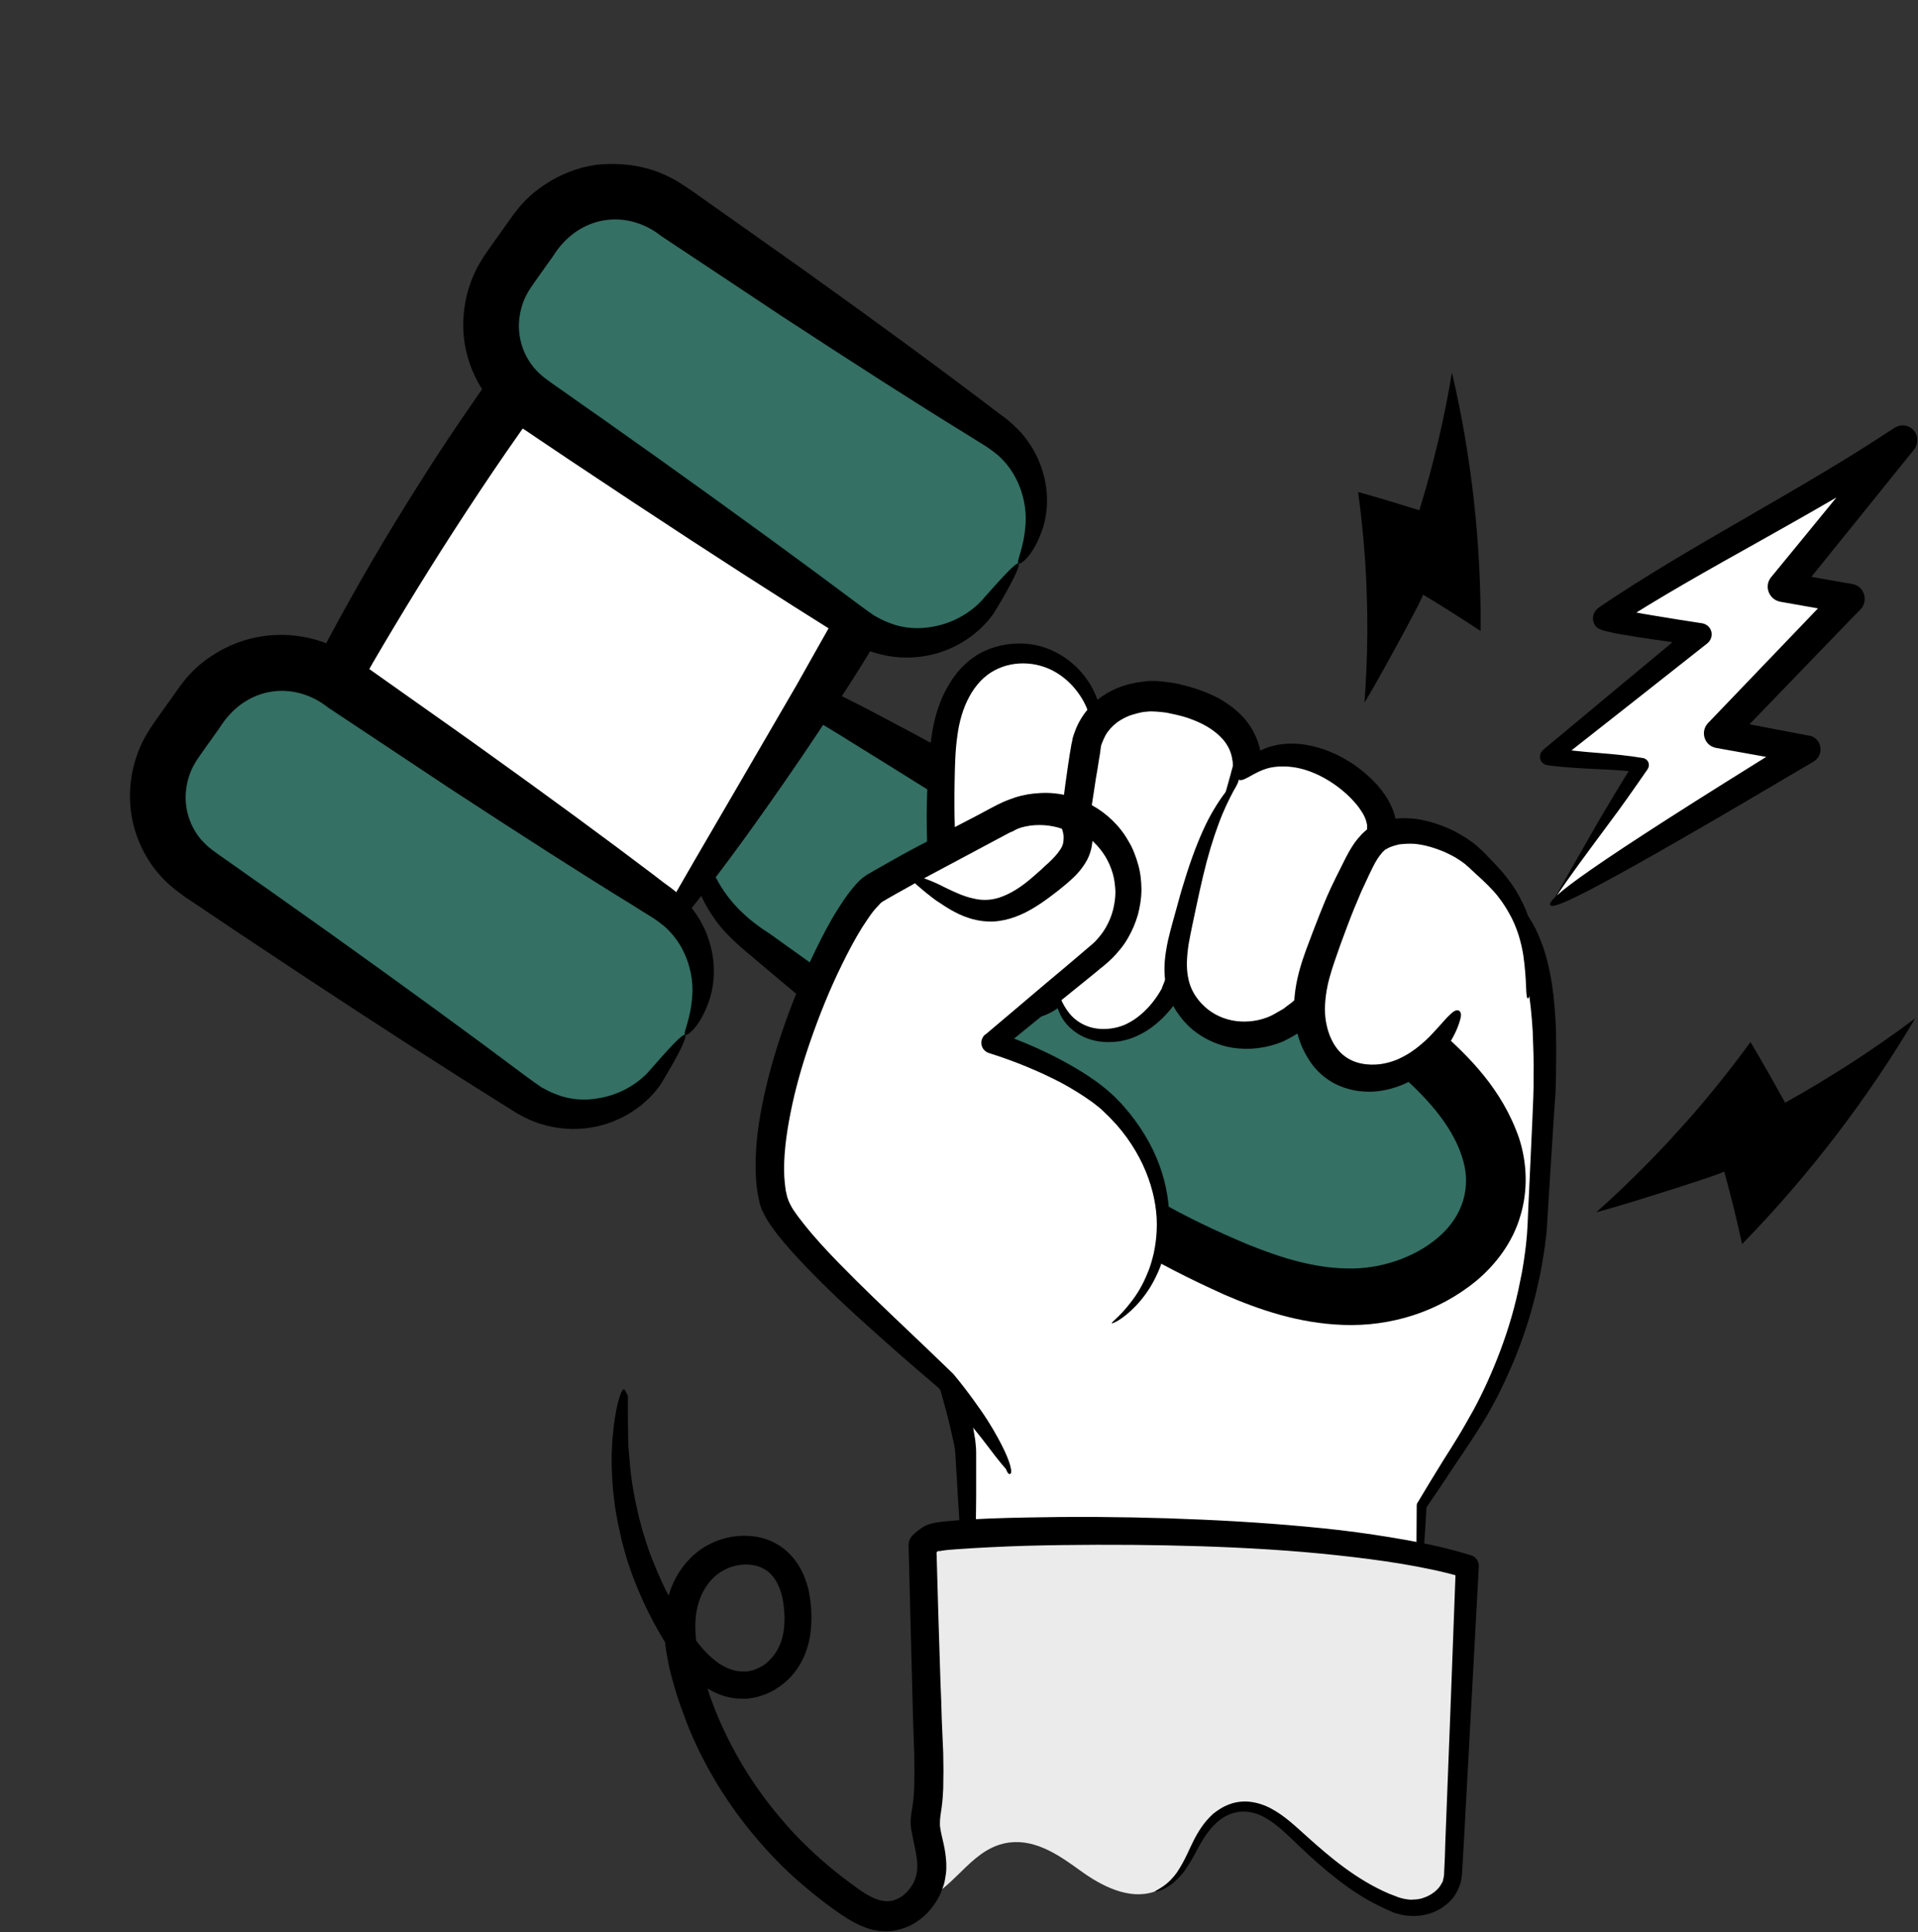
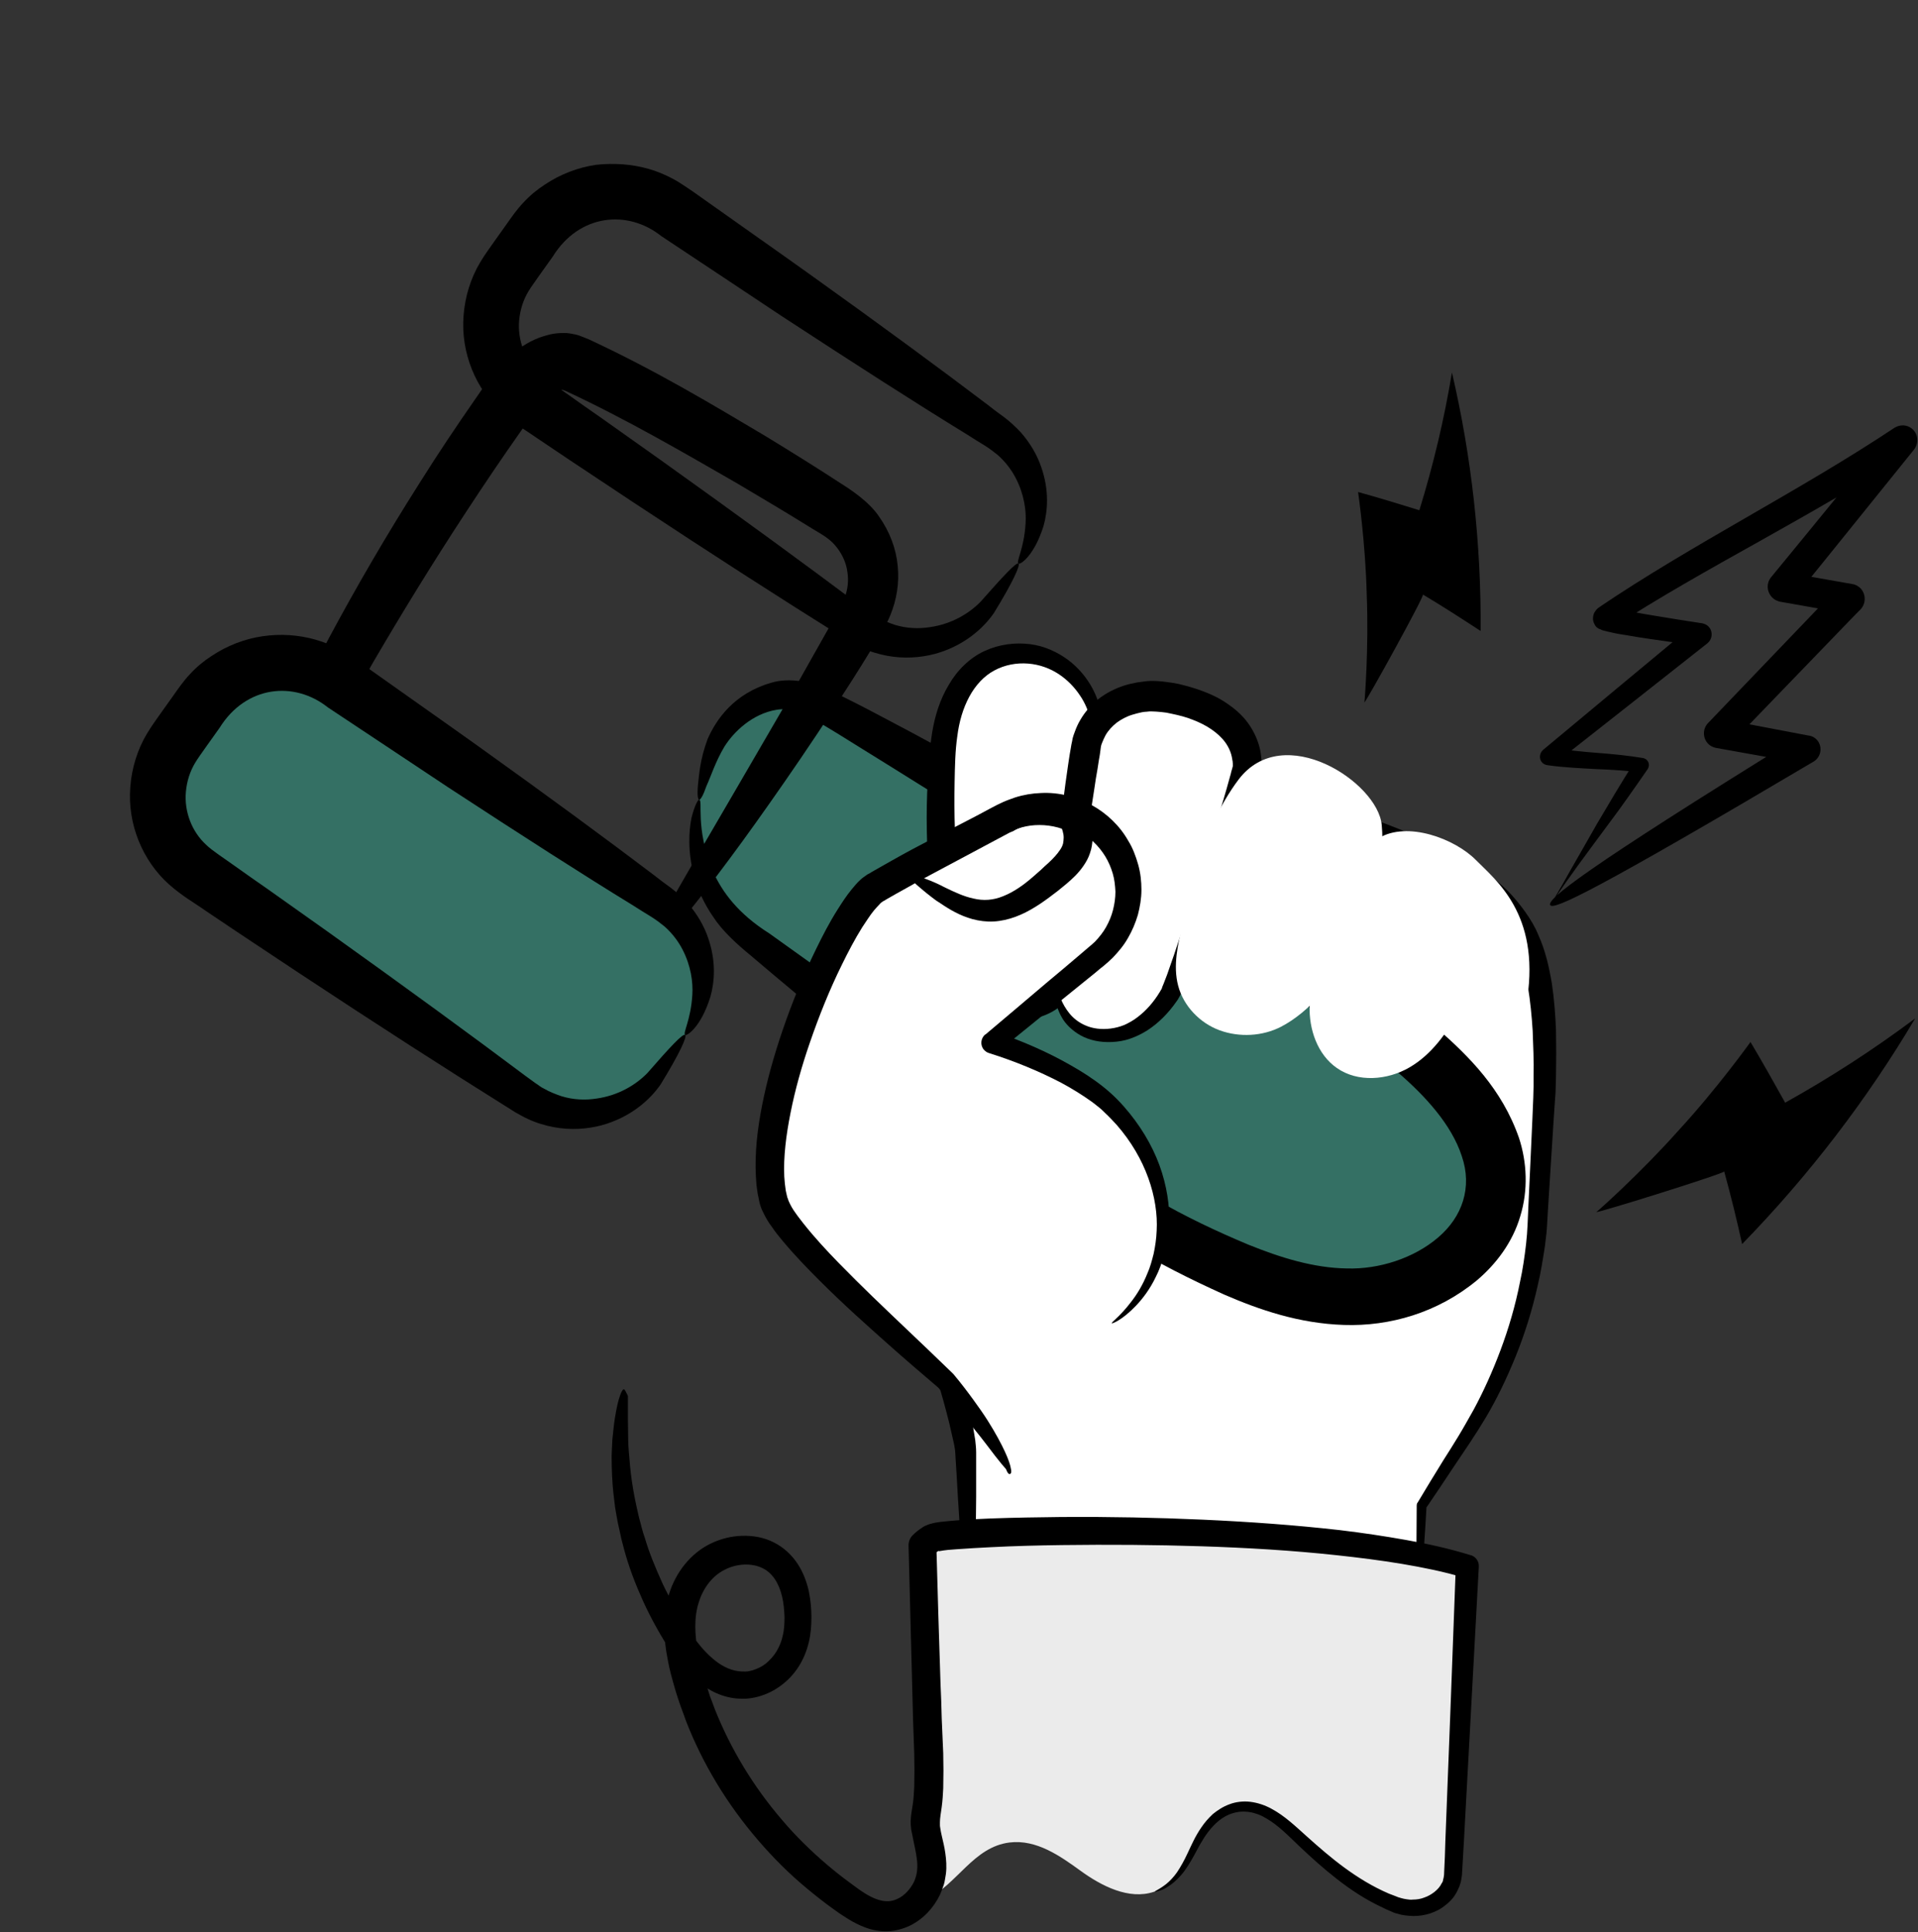
<svg xmlns="http://www.w3.org/2000/svg" width="138" height="139" viewBox="0 0 138 139" fill="none">
  <rect x="0" y="0" width="138" height="139" fill="#333333" stroke="none" />
  <path d="M102.231 108.318C102.231 108.318 102.231 108.576 102.21 109.071C102.145 111.093 101.93 116.942 101.693 122.963H69.91C69.845 117.135 69.695 111.136 69.587 107.587C69.522 105.716 69.501 104.534 69.501 104.448C69.522 103.136 66.318 89.158 61.716 85.136C59.931 83.567 57.738 81.889 57.76 79.524C57.781 78.298 58.405 77.18 59.007 76.126C61.071 72.556 68.92 59.03 70.791 55.804C71.264 55.008 71.759 54.17 72.576 53.718C73.63 53.138 102.167 58.75 107.93 64.879C109.994 67.073 111.306 69.589 111.069 78.341L110.51 88.706C109.994 93.91 108.252 98.942 105.414 103.351C103.801 105.867 102.339 108.146 102.231 108.318Z" fill="white" />
  <path d="M69.739 114.34C69.89 114.34 70.019 113.888 70.105 112.533C70.148 111.845 70.191 110.942 70.212 109.738C70.212 109.136 70.234 108.448 70.234 107.695C70.234 106.942 70.234 106.125 70.234 105.2C70.234 104.964 70.234 104.749 70.234 104.491C70.234 104.125 70.191 103.889 70.169 103.609C70.083 103.071 69.997 102.555 69.89 101.996C69.675 100.899 69.395 99.695 69.051 98.426C68.707 97.136 68.299 95.781 67.804 94.298C67.309 92.835 66.707 91.265 65.954 89.631C65.567 88.814 65.137 87.975 64.621 87.136C64.105 86.298 63.503 85.438 62.686 84.642C62.578 84.534 62.471 84.448 62.385 84.341C62.299 84.255 62.191 84.169 62.105 84.083C61.912 83.911 61.718 83.739 61.525 83.588C61.138 83.244 60.772 82.922 60.428 82.556C59.74 81.868 59.138 81.094 58.922 80.277L58.88 80.126C58.858 80.083 58.858 80.019 58.858 79.975L58.837 79.825C58.837 79.782 58.837 79.717 58.837 79.674C58.815 79.459 58.837 79.266 58.88 79.051C58.944 78.621 59.138 78.169 59.374 77.674C59.611 77.201 59.933 76.685 60.234 76.148C60.535 75.61 60.858 75.072 61.181 74.535C62.449 72.341 63.804 70.019 65.223 67.589C66.342 65.653 67.481 63.675 68.643 61.675C69.223 60.664 69.804 59.675 70.385 58.643C70.686 58.127 70.965 57.632 71.266 57.116C71.567 56.621 71.847 56.062 72.126 55.654C72.406 55.224 72.707 54.88 73.008 54.686L73.073 54.643H73.094C73.115 54.643 73.094 54.643 73.051 54.665C72.987 54.686 72.944 54.708 72.879 54.729H72.858H72.922C72.965 54.729 73.029 54.729 73.073 54.729H73.266C73.524 54.751 73.825 54.772 74.105 54.815C75.245 54.966 76.406 55.159 77.588 55.374C79.933 55.804 82.255 56.299 84.599 56.837C86.921 57.374 89.244 57.976 91.545 58.621C93.846 59.267 96.104 59.976 98.319 60.772C100.512 61.568 102.684 62.449 104.641 63.546C105.609 64.084 106.555 64.707 107.243 65.417C107.609 65.804 107.975 66.213 108.276 66.621C108.577 67.051 108.835 67.481 109.05 67.954C109.48 68.879 109.738 69.911 109.931 70.965C110.103 72.019 110.211 73.094 110.276 74.169C110.319 75.245 110.362 76.32 110.34 77.373V78.169C110.34 78.427 110.319 78.707 110.319 78.965C110.297 79.502 110.276 80.019 110.254 80.535C110.168 82.621 110.06 84.642 109.974 86.62C109.953 87.115 109.931 87.61 109.91 88.083C109.888 88.319 109.888 88.577 109.867 88.792C109.845 89.029 109.824 89.244 109.802 89.481C109.695 90.405 109.566 91.308 109.372 92.19C109.028 93.954 108.534 95.609 107.953 97.158C107.372 98.706 106.727 100.125 106.018 101.437C105.652 102.082 105.308 102.706 104.942 103.308C104.577 103.91 104.211 104.491 103.867 105.028C103.179 106.147 102.555 107.157 101.996 108.104L101.975 108.125C101.953 108.168 101.932 108.233 101.932 108.297C101.91 110.598 101.91 112.383 101.91 113.63C101.932 114.856 101.953 115.523 102.018 115.523C102.082 115.523 102.168 114.877 102.276 113.652C102.383 112.426 102.512 110.62 102.641 108.34L102.577 108.534C103.2 107.63 103.867 106.62 104.598 105.523C104.964 104.985 105.351 104.405 105.738 103.824C106.125 103.243 106.534 102.598 106.921 101.953C107.695 100.641 108.405 99.179 109.05 97.588C109.695 95.996 110.232 94.298 110.641 92.47C110.856 91.567 111.007 90.62 111.157 89.653C111.179 89.416 111.222 89.158 111.243 88.921C111.286 88.663 111.286 88.427 111.308 88.19C111.329 87.696 111.372 87.222 111.394 86.728C111.523 84.749 111.652 82.707 111.781 80.621C111.824 80.105 111.845 79.567 111.888 79.051C111.91 78.793 111.931 78.513 111.931 78.255C111.931 77.976 111.953 77.718 111.953 77.438C111.974 76.341 111.974 75.245 111.953 74.126C111.91 73.008 111.824 71.868 111.652 70.728C111.458 69.589 111.2 68.406 110.684 67.266C110.448 66.686 110.125 66.148 109.759 65.632C109.394 65.116 109.007 64.643 108.577 64.191C107.652 63.245 106.641 62.578 105.588 61.976C103.48 60.772 101.265 59.847 99.007 59.008C96.749 58.17 94.448 57.439 92.126 56.751C89.803 56.062 87.459 55.46 85.094 54.88C82.728 54.321 80.363 53.783 77.997 53.353C76.814 53.138 75.61 52.923 74.406 52.772C74.105 52.729 73.782 52.708 73.46 52.665L73.202 52.643H72.922H72.75C72.664 52.643 72.599 52.665 72.492 52.686C72.406 52.708 72.298 52.729 72.212 52.772C72.169 52.794 72.126 52.815 72.126 52.815L72.083 52.837L71.954 52.923C71.61 53.138 71.309 53.417 71.051 53.675C70.793 53.955 70.6 54.234 70.406 54.514C70.04 55.073 69.782 55.568 69.46 56.084C69.159 56.6 68.879 57.095 68.578 57.611C67.997 58.621 67.395 59.632 66.815 60.621C65.653 62.621 64.514 64.6 63.374 66.535C61.955 68.987 60.621 71.309 59.353 73.503C59.03 74.062 58.729 74.599 58.406 75.137C58.105 75.675 57.783 76.191 57.482 76.793C57.181 77.373 56.923 78.04 56.794 78.75C56.729 79.115 56.708 79.481 56.729 79.847C56.729 79.933 56.729 80.04 56.751 80.126L56.794 80.406C56.815 80.492 56.815 80.578 56.837 80.664L56.901 80.922C57.095 81.61 57.417 82.212 57.783 82.728C58.148 83.244 58.557 83.696 58.965 84.104C59.374 84.513 59.783 84.879 60.17 85.223C60.363 85.395 60.557 85.567 60.75 85.717L61.03 85.954L61.267 86.169C61.89 86.771 62.428 87.502 62.901 88.255C63.374 89.007 63.782 89.782 64.17 90.534C64.922 92.061 65.524 93.566 66.04 94.964C66.557 96.383 66.987 97.695 67.352 98.943C67.718 100.19 68.04 101.33 68.299 102.383C68.427 102.921 68.535 103.416 68.643 103.889C68.686 104.125 68.729 104.362 68.729 104.491C68.75 104.727 68.75 104.985 68.772 105.2C68.836 106.125 68.879 106.985 68.922 107.738C68.965 108.491 69.008 109.157 69.051 109.759C69.137 110.964 69.223 111.867 69.309 112.555C69.438 113.91 69.589 114.34 69.739 114.34Z" fill="black" />
  <path d="M66.638 136.662C68.897 135.543 70.036 132.877 72.638 132.554C74.574 132.318 76.273 133.522 77.756 134.597C79.24 135.672 81.219 136.705 83.025 136.102C84.552 135.586 85.24 134.124 85.885 132.834C86.53 131.543 87.541 130.146 89.175 129.995C90.724 129.866 92.014 130.92 93.046 131.888C95.197 133.887 97.433 135.93 100.336 137.049C100.358 137.049 100.358 137.049 100.379 137.07C102.229 137.758 104.336 136.619 104.444 134.898C104.895 126.855 105.347 115.673 105.476 112.684C94.272 109.243 68.058 110.082 67.026 110.641C66.746 110.792 66.51 110.985 66.294 111.179C66.488 116.942 66.853 129.135 66.638 136.662Z" fill="#EBEBEB" />
  <path d="M50.304 57.532C49.481 61.173 50.817 64.937 53.781 67.25C60.437 72.441 77.374 85.628 84.41 89.184C88.407 91.204 92.577 93.266 97.098 93.324C101.641 93.376 106.604 90.715 107.479 86.393C108.402 81.903 104.822 77.861 101.239 74.955C95.336 70.167 88.837 66.892 82.008 63.504C74.864 59.976 63.303 52.916 59.626 50.968C58.927 50.596 58.207 50.229 57.422 50.057C54.982 49.564 52.493 51.352 51.434 53.566C51.074 54.394 50.667 55.924 50.304 57.532Z" fill="#347064" />
  <path d="M50.302 57.533C50.204 57.514 50.155 57.149 50.223 56.442C50.308 55.708 50.359 54.671 50.912 53.169C51.535 51.76 52.801 49.893 55.487 49.12C56.811 48.706 58.548 49.072 59.75 49.691C60.963 50.262 62.192 50.895 63.509 51.595C68.757 54.331 75.225 58.103 83.251 61.999C87.35 63.969 91.867 66.119 96.509 69.014C98.834 70.472 101.153 72.086 103.44 74.021C105.696 76.008 108.066 78.344 109.292 81.869C109.87 83.63 109.957 85.631 109.384 87.495C108.837 89.373 107.635 90.956 106.254 92.12C103.443 94.438 100.006 95.43 96.696 95.32C93.456 95.215 90.609 94.229 88.08 93.136C85.562 91.996 83.325 90.871 81.12 89.515C72.722 84.115 66.315 78.814 60.96 74.528C58.309 72.355 55.973 70.411 53.978 68.711C53.008 67.921 51.94 66.933 51.315 65.963C50.642 64.984 50.195 63.989 49.955 63.073C49.452 61.248 49.572 59.771 49.748 58.857C49.973 57.953 50.226 57.508 50.302 57.533C50.605 57.542 49.994 59.527 51.273 62.638C51.959 64.193 53.132 65.753 55.347 67.15C57.483 68.68 59.959 70.454 62.744 72.435C68.326 76.351 75.062 81.41 83.242 86.333C85.209 87.485 87.532 88.587 89.817 89.543C92.118 90.474 94.51 91.224 96.923 91.257C99.205 91.325 101.723 90.53 103.477 89.024C105.214 87.545 105.949 85.416 105.175 83.173C104.444 80.919 102.561 78.856 100.561 77.135C98.507 75.384 96.312 73.803 94.145 72.415C89.799 69.598 85.434 67.408 81.421 65.327C73.27 61.041 67.071 56.975 62.055 53.889C60.809 53.105 59.649 52.386 58.56 51.76C57.52 51.144 56.746 50.925 55.882 51.063C54.13 51.345 52.787 52.654 52.119 53.719C51.462 54.826 51.125 55.916 50.829 56.549C50.593 57.234 50.399 57.552 50.302 57.533Z" fill="black" />
-   <path d="M46.205 69.065C45.05 70.635 46.423 69.244 44.487 69.474C43.074 69.652 41.706 69.023 40.424 68.394C36.832 66.653 33.22 64.918 29.953 62.62C28.033 61.278 26.252 59.728 24.575 58.085C23.683 57.224 22.81 56.273 22.454 55.078C21.917 53.201 22.836 51.22 23.777 49.491C27.542 42.49 31.727 35.7 36.309 29.193C37.389 27.664 38.775 25.99 40.638 25.973C41.711 25.97 52.8 32.054 60.308 36.931C62.72 38.509 63.528 41.668 62.127 44.183C58.814 50.206 50.022 63.897 46.205 69.065Z" fill="white" />
  <path d="M46.208 69.065C45.913 68.842 48.268 64.809 53.17 56.414C54.399 54.309 55.771 51.931 57.311 49.293C58.056 47.959 58.85 46.569 59.684 45.084C59.886 44.708 60.088 44.333 60.29 43.958L60.59 43.385C60.659 43.238 60.733 43.112 60.782 42.97C60.996 42.398 61.07 41.778 60.971 41.159C60.894 40.536 60.63 39.939 60.236 39.42C59.811 38.866 59.42 38.604 58.431 38.026C56.736 36.969 54.93 35.897 53.047 34.781C49.304 32.63 45.12 30.186 40.789 28.168C40.642 28.099 40.571 28.074 40.455 28.041C40.429 28.026 40.308 27.972 40.358 28.001C40.429 28.026 40.515 28.025 40.58 28.029C40.6 28.024 40.389 28.036 40.314 28.078C40.073 28.141 39.778 28.326 39.459 28.581C38.79 29.143 38.161 30.017 37.463 31.038C36.086 32.989 34.789 34.918 33.548 36.812C31.064 40.599 28.841 44.233 26.827 47.682C25.865 49.416 24.752 51.147 24.235 52.529C23.724 54.016 23.84 54.865 24.74 56.003C26.798 58.361 29.226 60.493 31.401 62.069C33.626 63.675 35.777 64.913 37.669 65.984C39.55 67.014 41.189 68.022 42.429 68.576C43.062 68.861 43.633 68.99 44.137 69.029C44.621 69.074 45.249 68.931 45.759 69.398C45.82 69.468 45.861 69.543 45.882 69.623L45.898 69.683C45.697 69.328 45.364 69.695 45.469 69.603C45.504 69.572 45.569 69.491 45.623 69.455C45.723 69.343 45.807 69.256 45.897 69.19C46.062 69.082 46.157 69.036 46.208 69.065C46.239 69.1 46.225 69.211 46.161 69.378C46.122 69.474 46.083 69.57 46.014 69.717C45.99 69.788 45.961 69.839 45.901 69.94C45.991 69.874 45.608 70.296 45.392 69.881C45.381 69.841 45.356 69.826 45.356 69.826C45.331 69.811 45.331 69.811 45.331 69.811C45.209 69.757 44.797 69.823 44.184 69.941C43.56 70.019 42.814 69.957 42.031 69.755C40.474 69.305 38.838 68.554 36.807 67.692C34.792 66.804 32.467 65.718 29.98 64.181C27.458 62.59 24.967 60.71 22.346 58.006C21.697 57.254 21 56.234 20.753 54.968C20.491 53.727 20.698 52.47 21.023 51.418C21.748 49.274 22.752 47.7 23.687 45.866C25.604 42.292 27.79 38.518 30.267 34.625C31.493 32.671 32.82 30.691 34.206 28.694C34.875 27.724 35.642 26.557 36.843 25.489C37.456 24.963 38.221 24.44 39.199 24.162C39.696 24.01 40.129 23.939 40.779 23.962C41.021 23.984 41.248 24.032 41.475 24.079C41.682 24.132 41.688 24.152 41.829 24.201C42.022 24.279 42.234 24.352 42.381 24.421C47.274 26.7 51.232 29.096 55.072 31.372C56.965 32.528 58.787 33.66 60.497 34.778C61.243 35.248 62.543 36.108 63.251 37.168C64.004 38.237 64.477 39.465 64.588 40.703C64.718 41.936 64.507 43.172 64.061 44.256C63.958 44.519 63.816 44.792 63.688 45.041L63.347 45.624C63.125 46.005 62.903 46.385 62.675 46.745C61.776 48.227 60.891 49.598 60.05 50.892C58.368 53.481 56.799 55.762 55.392 57.763C49.736 65.82 46.503 69.288 46.208 69.065Z" fill="black" />
-   <path d="M73.28 40.546L71.324 43.315C69.129 46.404 64.821 47.171 61.728 45.041L38.234 28.926C35.121 26.802 34.375 22.575 36.564 19.466L38.526 16.717C40.721 13.628 45.029 12.862 48.122 14.991L71.611 31.086C74.709 33.236 75.46 37.483 73.28 40.546Z" fill="#347064" />
  <path d="M73.282 40.545C73.079 40.427 73.678 39.518 73.791 37.663C73.851 36.746 73.691 35.564 73.082 34.392C72.778 33.807 72.348 33.232 71.788 32.735C71.488 32.492 71.193 32.269 70.833 32.042C70.422 31.785 69.991 31.533 69.549 31.241C65.992 29.062 61.576 26.228 56.235 22.736C53.579 20.964 50.696 19.059 47.573 16.981C45.157 15.06 41.681 15.394 39.778 18.449L38.836 19.77C38.539 20.192 38.178 20.695 38.029 20.948C37.639 21.588 37.421 22.311 37.354 23.037C37.22 24.489 37.792 25.928 38.81 26.863C39.218 27.271 40.147 27.864 40.889 28.399C41.656 28.949 42.418 29.479 43.18 30.009C44.684 31.074 46.136 32.11 47.533 33.095C53.137 37.099 57.919 40.588 61.797 43.498L62.514 44.019C62.716 44.137 62.89 44.306 63.107 44.399C63.513 44.636 63.943 44.802 64.368 44.949C65.233 45.215 66.1 45.245 66.904 45.12C68.498 44.894 69.753 44.114 70.564 43.278C72.169 41.46 73.139 40.411 73.282 40.545C73.419 40.66 72.894 41.85 71.511 44.103C70.734 45.23 69.323 46.481 67.259 47.045C66.235 47.314 65.057 47.408 63.816 47.176C63.205 47.058 62.578 46.879 61.965 46.589C61.651 46.457 61.367 46.274 61.068 46.116L60.296 45.632C56.185 43.062 51.201 39.862 45.458 36.067C44.026 35.112 42.544 34.127 41.011 33.113C40.254 32.603 39.472 32.078 38.69 31.554C37.897 30.989 37.152 30.605 36.119 29.695C34.235 28 33.136 25.369 33.355 22.692C33.456 21.355 33.858 20.026 34.559 18.854C34.949 18.215 35.222 17.864 35.549 17.391L36.49 16.07C36.773 15.674 37.159 15.101 37.646 14.586C38.114 14.077 38.642 13.637 39.212 13.273C40.327 12.529 41.595 12.045 42.877 11.859C44.15 11.718 45.461 11.803 46.669 12.151C47.27 12.315 47.853 12.57 48.4 12.856C48.674 12.998 48.933 13.167 49.192 13.335L49.791 13.736C52.854 15.915 55.694 17.896 58.285 19.75C63.467 23.456 67.7 26.573 71.025 29.093C71.431 29.415 71.833 29.718 72.229 30C72.656 30.317 73.084 30.72 73.441 31.099C74.146 31.901 74.63 32.762 74.912 33.59C75.506 35.28 75.383 36.773 75.083 37.839C74.394 40.038 73.374 40.65 73.282 40.545Z" fill="black" />
  <path d="M49.305 74.459L47.348 77.228C45.153 80.317 40.846 81.083 37.753 78.954L14.258 62.839C11.145 60.715 10.399 56.487 12.589 53.379L14.551 50.63C16.745 47.541 21.053 46.775 24.146 48.904L47.635 64.999C50.728 67.128 51.479 71.376 49.305 74.459Z" fill="#347064" />
  <path d="M49.303 74.459C49.1 74.341 49.699 73.432 49.813 71.577C49.873 70.659 49.712 69.477 49.104 68.306C48.8 67.72 48.37 67.146 47.81 66.649C47.51 66.406 47.215 66.183 46.855 65.955C46.443 65.698 46.012 65.446 45.571 65.154C42.014 62.976 37.597 60.142 32.257 56.65C29.601 54.878 26.717 52.973 23.594 50.895C21.179 48.974 17.702 49.308 15.799 52.363L14.858 53.684C14.561 54.105 14.199 54.608 14.051 54.862C13.661 55.501 13.443 56.224 13.376 56.95C13.242 58.403 13.813 59.842 14.832 60.776C15.24 61.184 16.169 61.778 16.91 62.313C17.677 62.863 18.439 63.393 19.201 63.923C20.705 64.988 22.158 66.023 23.555 67.009C29.159 71.012 33.94 74.501 37.819 77.412L38.535 77.932C38.738 78.051 38.911 78.22 39.129 78.313C39.535 78.55 39.965 78.716 40.39 78.862C41.254 79.129 42.121 79.159 42.925 79.033C44.52 78.808 45.775 78.027 46.586 77.191C48.186 75.354 49.155 74.305 49.303 74.459C49.441 74.573 48.916 75.763 47.532 78.016C46.755 79.144 45.344 80.395 43.281 80.958C42.257 81.228 41.079 81.322 39.837 81.09C39.226 80.972 38.599 80.793 37.986 80.503C37.672 80.37 37.388 80.187 37.089 80.03L36.318 79.545C32.207 76.975 27.222 73.775 21.48 69.981C20.048 69.025 18.565 68.041 17.032 67.026C16.275 66.517 15.493 65.992 14.711 65.467C13.919 64.903 13.174 64.519 12.14 63.609C10.256 61.914 9.157 59.283 9.377 56.605C9.477 55.269 9.879 53.94 10.581 52.768C10.971 52.128 11.244 51.777 11.57 51.305L12.512 49.984C12.794 49.588 13.18 49.014 13.668 48.499C14.135 47.99 14.664 47.551 15.234 47.186C16.348 46.443 17.617 45.959 18.899 45.772C20.181 45.586 21.492 45.671 22.7 46.019C23.301 46.183 23.884 46.438 24.431 46.724C24.705 46.867 24.964 47.035 25.223 47.203L25.822 47.604C28.885 49.784 31.725 51.765 34.316 53.618C39.498 57.324 43.731 60.441 47.056 62.961C47.462 63.283 47.864 63.586 48.26 63.868C48.687 64.185 49.115 64.588 49.472 64.967C50.177 65.769 50.661 66.63 50.943 67.458C51.537 69.148 51.414 70.641 51.114 71.707C50.416 73.952 49.39 74.544 49.303 74.459Z" fill="black" />
  <path d="M78.402 55.525C79.047 54.019 79.155 52.278 78.596 50.729C78.037 49.181 76.811 47.891 75.263 47.31C73.736 46.729 71.908 46.923 70.574 47.869C69.456 48.665 68.725 49.912 68.317 51.224C67.908 52.535 67.8 53.912 67.736 55.288C67.564 58.75 67.628 62.234 68.23 65.653C68.445 66.879 68.725 68.105 69.284 69.223C69.843 70.341 70.704 71.331 71.822 71.868C72.94 72.406 74.338 72.427 75.391 71.739C76.789 70.814 77.198 68.965 77.327 67.309L78.402 55.525Z" fill="white" />
  <path d="M78.404 55.525C78.103 55.46 77.781 56.062 77.329 58.879C77.093 60.299 76.835 62.277 76.512 65.008C76.448 65.696 76.361 66.427 76.275 67.202C76.211 67.933 76.082 68.664 75.845 69.352C75.716 69.696 75.566 69.997 75.372 70.277C75.179 70.535 74.921 70.75 74.663 70.9C74.125 71.201 73.308 71.266 72.555 70.987C71.802 70.707 71.093 70.105 70.598 69.288C70.082 68.492 69.738 67.503 69.501 66.449C69.265 65.374 69.093 64.234 68.964 63.116C68.835 61.976 68.749 60.836 68.706 59.697C68.663 58.557 68.663 57.395 68.684 56.256C68.706 55.116 68.727 53.998 68.878 52.966C69.007 51.933 69.286 50.966 69.738 50.127C70.19 49.288 70.813 48.622 71.544 48.235C72.297 47.826 73.157 47.675 73.974 47.74C74.792 47.804 75.544 48.084 76.168 48.493C76.791 48.901 77.308 49.439 77.695 50.02C78.082 50.579 78.318 51.181 78.447 51.74C78.727 52.88 78.641 53.847 78.555 54.492C78.512 54.815 78.447 55.073 78.426 55.245C78.361 55.417 78.361 55.525 78.404 55.525C78.447 55.525 78.512 55.46 78.619 55.31C78.705 55.159 78.835 54.922 78.963 54.578C79.093 54.256 79.2 53.826 79.265 53.31C79.329 52.794 79.351 52.191 79.265 51.546C79.093 50.234 78.361 48.622 76.856 47.482C76.103 46.923 75.157 46.471 74.103 46.342C73.05 46.213 71.91 46.342 70.835 46.837C69.76 47.331 68.856 48.235 68.254 49.288C67.631 50.321 67.265 51.503 67.071 52.686C66.878 53.869 66.813 55.03 66.749 56.191C66.684 57.352 66.663 58.535 66.684 59.739C66.706 60.922 66.749 62.127 66.878 63.331C66.985 64.535 67.157 65.718 67.394 66.922C67.652 68.126 68.039 69.352 68.749 70.47C69.459 71.567 70.469 72.556 71.781 73.029C72.426 73.266 73.114 73.374 73.781 73.331C74.448 73.309 75.114 73.115 75.695 72.793C76.275 72.47 76.749 72.019 77.093 71.546C77.437 71.073 77.673 70.556 77.845 70.083C78.189 69.116 78.297 68.212 78.34 67.395C78.404 66.642 78.447 65.933 78.512 65.266C78.705 62.6 78.813 60.643 78.835 59.223C78.899 56.342 78.705 55.611 78.404 55.525Z" fill="black" />
  <path d="M75.929 70.857C76.037 71.889 76.424 72.943 77.198 73.631C78.23 74.556 79.8 74.707 81.112 74.212C82.402 73.717 83.434 72.685 84.166 71.502C84.897 70.32 89.714 55.911 89.714 55.073C89.714 50.836 83.994 49.955 82.66 50.062C81.714 50.127 80.768 50.385 79.972 50.901C79.026 51.503 78.338 52.492 78.101 53.589C77.822 55.159 75.822 69.825 75.929 70.857Z" fill="white" />
  <path d="M75.928 70.858C75.993 70.858 76.079 70.793 76.144 70.707C76.186 70.664 76.208 70.599 76.251 70.513C76.294 70.427 76.337 70.32 76.38 70.191C76.552 69.675 76.746 68.815 77.025 67.395C77.283 65.976 77.627 64.019 78.036 61.309C78.251 59.955 78.466 58.428 78.746 56.686C78.81 56.256 78.874 55.804 78.961 55.353C79.004 55.116 79.025 54.901 79.068 54.664C79.111 54.428 79.154 54.191 79.176 53.976L79.197 53.804L79.219 53.675C79.24 53.589 79.262 53.503 79.305 53.417C79.369 53.245 79.455 53.073 79.541 52.901C79.735 52.557 80.014 52.256 80.337 51.998C80.659 51.761 81.046 51.546 81.477 51.417C81.692 51.353 81.928 51.288 82.143 51.245C82.251 51.224 82.38 51.202 82.509 51.202C82.616 51.181 82.767 51.181 82.831 51.181C83.046 51.181 83.283 51.202 83.541 51.224C83.799 51.245 84.057 51.288 84.315 51.353C84.831 51.46 85.347 51.589 85.82 51.783C86.788 52.148 87.648 52.708 88.165 53.417C88.423 53.783 88.595 54.17 88.659 54.621C88.681 54.729 88.702 54.837 88.702 54.966V55.138C88.681 55.159 88.681 55.181 88.681 55.202C88.681 55.202 88.659 55.288 88.638 55.353L88.595 55.503C88.573 55.632 88.53 55.761 88.487 55.912C88.186 57.03 87.842 58.148 87.498 59.267C87.154 60.385 86.81 61.481 86.466 62.557C85.778 64.707 85.111 66.793 84.466 68.707C84.294 69.18 84.143 69.653 83.971 70.126C83.885 70.363 83.799 70.578 83.713 70.793C83.67 70.922 83.627 70.965 83.606 71.073C83.584 71.116 83.584 71.159 83.541 71.202L83.455 71.352C83.003 72.105 82.444 72.728 81.842 73.18C81.541 73.417 81.219 73.589 80.896 73.739C80.573 73.868 80.251 73.954 79.907 73.997C79.24 74.083 78.617 73.997 78.122 73.782C77.606 73.567 77.219 73.245 76.939 72.9C76.66 72.556 76.466 72.191 76.337 71.89C76.1 71.223 76.014 70.858 75.928 70.858C75.864 70.858 75.799 71.245 75.928 71.954C75.993 72.298 76.144 72.75 76.401 73.201C76.531 73.438 76.724 73.675 76.939 73.89C77.176 74.105 77.434 74.32 77.756 74.492C78.38 74.836 79.154 75.008 80.014 74.965C80.444 74.943 80.874 74.879 81.305 74.728C81.735 74.578 82.143 74.384 82.552 74.126C83.347 73.61 84.057 72.9 84.638 72.062L84.745 71.911C84.788 71.847 84.81 71.782 84.853 71.718C84.917 71.589 85.003 71.438 85.046 71.331C85.154 71.094 85.261 70.858 85.347 70.642C85.541 70.169 85.734 69.718 85.928 69.223C86.681 67.309 87.433 65.245 88.208 63.116C88.595 62.041 88.96 60.965 89.347 59.847C89.713 58.729 90.1 57.632 90.444 56.471C90.487 56.32 90.53 56.17 90.573 56.019L90.638 55.783C90.659 55.697 90.681 55.654 90.702 55.503C90.724 55.374 90.745 55.245 90.767 55.116C90.767 55.009 90.767 54.923 90.767 54.837C90.767 54.664 90.745 54.471 90.724 54.299C90.638 53.568 90.337 52.837 89.928 52.213C89.519 51.589 88.982 51.095 88.423 50.708C87.864 50.299 87.261 49.998 86.638 49.761C86.036 49.525 85.412 49.353 84.788 49.202C84.487 49.138 84.165 49.095 83.842 49.052C83.519 49.009 83.197 48.987 82.831 48.987C82.616 48.987 82.466 49.009 82.315 49.03C82.143 49.052 81.993 49.073 81.821 49.095C81.498 49.159 81.175 49.224 80.853 49.331C80.208 49.546 79.606 49.847 79.047 50.278C78.509 50.708 78.057 51.224 77.735 51.783C77.563 52.062 77.434 52.364 77.326 52.665C77.262 52.815 77.219 52.966 77.176 53.116L77.133 53.353C77.111 53.417 77.111 53.482 77.09 53.546C77.047 53.826 77.004 54.062 76.961 54.299C76.918 54.535 76.896 54.772 76.853 55.009C76.789 55.482 76.724 55.933 76.66 56.363C76.423 58.127 76.23 59.654 76.079 61.03C75.778 63.761 75.606 65.739 75.52 67.202C75.455 68.642 75.477 69.567 75.563 70.105C75.584 70.234 75.606 70.363 75.627 70.449C75.649 70.556 75.692 70.642 75.735 70.686C75.778 70.836 75.842 70.879 75.928 70.858Z" fill="black" />
  <path d="M89.114 56.084C88.448 56.965 87.781 58.105 87.351 59.094C86.319 61.46 85.695 63.976 85.093 66.471C84.749 67.933 84.383 69.46 84.77 70.922C85.157 72.384 86.34 73.61 87.76 74.126C89.179 74.642 90.835 74.556 92.168 73.868C96.168 71.804 99.931 64.901 99.415 59.352C99.135 56.277 92.34 51.826 89.114 56.084Z" fill="white" />
-   <path d="M89.114 56.084C89.243 56.17 89.437 56.127 89.824 55.912C90.017 55.804 90.275 55.654 90.598 55.503C90.92 55.353 91.329 55.202 91.867 55.159C92.404 55.116 93.049 55.138 93.802 55.353C94.555 55.568 95.415 55.976 96.275 56.621C96.705 56.944 97.135 57.331 97.522 57.783C97.716 57.998 97.888 58.256 98.038 58.492C98.189 58.75 98.296 59.008 98.34 59.245C98.361 59.31 98.361 59.353 98.361 59.417V59.546V59.675C98.361 59.847 98.382 60.041 98.382 60.234C98.404 60.428 98.382 60.621 98.361 60.815C98.361 61.008 98.34 61.202 98.34 61.417C98.232 62.213 98.124 63.073 97.866 63.955C97.393 65.718 96.576 67.524 95.522 69.159C94.985 69.976 94.383 70.75 93.695 71.438C93.35 71.761 93.006 72.105 92.619 72.363L92.34 72.578L92.039 72.75L91.738 72.922C91.63 72.987 91.544 73.029 91.458 73.073C90.684 73.438 89.781 73.567 88.942 73.46C88.103 73.352 87.329 73.008 86.706 72.449C86.082 71.89 85.652 71.18 85.501 70.406C85.329 69.632 85.394 68.772 85.523 67.911C85.673 67.073 85.867 66.191 86.039 65.374C86.211 64.557 86.383 63.782 86.555 63.051C86.899 61.589 87.286 60.32 87.673 59.288C88.039 58.277 88.447 57.482 88.727 56.944C89.028 56.449 89.157 56.148 89.114 56.084C89.049 56.041 88.791 56.256 88.383 56.729C87.996 57.202 87.458 57.955 86.921 58.987C86.404 59.998 85.888 61.288 85.415 62.75C85.179 63.481 84.942 64.256 84.727 65.073C84.512 65.89 84.254 66.707 84.039 67.653C83.845 68.578 83.673 69.632 83.867 70.75C83.953 71.309 84.146 71.868 84.426 72.384C84.706 72.9 85.071 73.374 85.48 73.782C86.318 74.599 87.48 75.18 88.662 75.374C89.867 75.567 91.114 75.416 92.275 74.943C93.393 74.427 94.318 73.718 95.157 72.944C95.974 72.148 96.662 71.266 97.286 70.363C98.511 68.535 99.415 66.557 99.952 64.535C100.232 63.546 100.382 62.557 100.49 61.611C100.49 61.374 100.511 61.138 100.511 60.901C100.511 60.664 100.533 60.449 100.511 60.213C100.49 59.976 100.49 59.761 100.468 59.546V59.374C100.468 59.31 100.468 59.267 100.447 59.202C100.425 59.073 100.404 58.922 100.382 58.793C100.253 58.256 100.038 57.826 99.823 57.46C99.587 57.073 99.329 56.751 99.071 56.449C98.533 55.869 97.974 55.396 97.415 55.009C95.178 53.503 92.985 53.267 91.544 53.675C90.813 53.869 90.275 54.191 89.91 54.514C89.544 54.815 89.329 55.116 89.2 55.331C89.071 55.546 89.028 55.74 89.007 55.847C89.007 55.976 89.049 56.041 89.114 56.084Z" fill="black" />
  <path d="M109.885 71.847C110.788 65.739 107.627 63.331 106.186 61.868C104.681 60.342 101.262 59.051 99.197 60.299C98.251 60.879 97.606 62.492 97.133 63.481C96.509 64.772 96.015 66.105 95.499 67.417C94.896 69.008 94.294 70.642 94.23 72.341C94.165 74.04 94.789 75.868 96.187 76.836C97.692 77.889 99.821 77.717 101.412 76.793C103.004 75.868 104.122 74.298 104.982 72.685" fill="white" />
-   <path d="M104.962 72.707C104.833 72.642 104.64 72.685 104.339 72.986C104.016 73.266 103.608 73.803 102.876 74.556C102.511 74.922 102.059 75.33 101.479 75.717C101.177 75.911 100.855 76.083 100.511 76.234C100.145 76.384 99.758 76.492 99.328 76.556C98.468 76.664 97.457 76.556 96.683 75.932C95.909 75.33 95.35 74.105 95.328 72.664C95.328 71.954 95.436 71.158 95.651 70.363C95.866 69.567 96.167 68.75 96.468 67.89C96.79 67.029 97.092 66.191 97.436 65.352C97.608 64.944 97.78 64.535 97.952 64.126C98.145 63.718 98.339 63.288 98.532 62.879C98.726 62.492 98.898 62.105 99.113 61.782C99.221 61.61 99.328 61.481 99.436 61.352C99.479 61.288 99.543 61.245 99.586 61.202C99.608 61.18 99.629 61.159 99.651 61.137C99.672 61.116 99.694 61.094 99.737 61.094C99.995 60.922 100.317 60.836 100.661 60.75C101.005 60.707 101.371 60.686 101.758 60.707C102.511 60.772 103.263 61.008 103.973 61.309C104.317 61.481 104.661 61.632 104.962 61.847C105.113 61.933 105.263 62.062 105.392 62.148L105.586 62.32L105.693 62.406L105.801 62.514C106.403 63.073 106.941 63.546 107.414 64.062C107.887 64.578 108.253 65.116 108.554 65.653C109.177 66.728 109.457 67.825 109.607 68.75C109.736 69.675 109.779 70.449 109.801 70.986C109.822 71.524 109.844 71.825 109.93 71.825C109.994 71.847 110.102 71.567 110.231 71.029C110.36 70.492 110.467 69.696 110.446 68.685C110.424 67.675 110.231 66.406 109.629 65.116C109.328 64.471 108.941 63.804 108.468 63.202C107.994 62.578 107.414 61.997 106.876 61.438L106.769 61.331L106.64 61.202L106.382 60.965C106.21 60.815 106.038 60.664 105.844 60.535C105.478 60.256 105.07 60.041 104.661 59.804C103.823 59.395 102.919 59.073 101.93 58.922C101.436 58.858 100.898 58.836 100.36 58.901C99.823 58.987 99.264 59.137 98.748 59.417C98.468 59.567 98.188 59.804 97.995 59.998C97.801 60.213 97.608 60.428 97.457 60.643C97.156 61.073 96.92 61.524 96.704 61.954C96.49 62.363 96.296 62.793 96.081 63.202C95.866 63.632 95.672 64.062 95.479 64.492C95.113 65.352 94.769 66.234 94.447 67.073C94.124 67.933 93.78 68.793 93.522 69.718C93.264 70.642 93.092 71.61 93.113 72.599C93.135 73.588 93.328 74.535 93.715 75.395C93.909 75.825 94.145 76.212 94.403 76.578C94.683 76.943 95.006 77.266 95.35 77.524C96.038 78.061 96.855 78.341 97.586 78.47C98.317 78.578 99.005 78.556 99.629 78.427C100.855 78.19 101.844 77.631 102.532 77.072C103.22 76.513 103.694 75.932 104.038 75.438C104.726 74.427 104.962 73.739 105.07 73.309C105.177 72.965 105.091 72.771 104.962 72.707Z" fill="black" />
  <path d="M80.017 95.33C82.469 93.674 83.781 90.642 83.695 87.696C83.587 84.75 82.168 81.933 80.103 79.847C78.039 77.739 74.211 76.062 71.416 75.137C71.416 75.137 75.674 71.611 79.028 68.815C81.329 66.901 81.867 63.589 80.297 61.052C79.652 59.998 78.706 59.224 77.652 58.751C76.878 58.407 76.039 58.235 75.2 58.235C74.276 58.235 73.329 58.45 72.448 58.901C70.104 60.105 67.416 61.525 65.416 62.6C64.319 63.202 63.437 63.697 62.964 63.976C60.341 65.632 53.997 80.148 55.653 86.47C56.362 89.18 64.771 96.405 67.996 99.416C67.996 99.416 70.921 102.62 72.684 106.061" fill="white" />
  <path d="M72.685 106.039C72.75 105.996 72.793 105.889 72.728 105.631C72.685 105.373 72.556 104.985 72.298 104.426C72.04 103.867 71.653 103.136 71.072 102.211C70.771 101.738 70.427 101.244 70.019 100.685C69.61 100.125 69.158 99.523 68.599 98.857L68.578 98.835L68.535 98.792C67.524 97.803 66.341 96.685 64.965 95.373C63.589 94.061 62.04 92.599 60.342 90.857C59.503 89.997 58.621 89.05 57.804 88.018C57.61 87.76 57.395 87.502 57.223 87.244C57.03 86.986 56.879 86.707 56.772 86.47C56.75 86.405 56.707 86.341 56.707 86.298L56.686 86.233L56.664 86.19L56.643 86.126C56.6 85.975 56.578 85.825 56.535 85.653C56.514 85.481 56.492 85.33 56.471 85.158C56.449 84.986 56.449 84.814 56.428 84.642C56.363 83.244 56.557 81.674 56.879 80.062C57.202 78.427 57.675 76.728 58.277 74.987C58.922 73.116 59.675 71.223 60.578 69.395C61.03 68.471 61.503 67.567 62.04 66.707C62.32 66.299 62.578 65.868 62.879 65.503C63.029 65.331 63.18 65.159 63.309 65.03C63.374 64.944 63.438 64.922 63.481 64.879C63.481 64.879 63.524 64.858 63.546 64.836L63.632 64.793L63.804 64.686C64.255 64.428 64.707 64.17 65.18 63.912L65.868 63.525L66.578 63.138C67.524 62.621 68.492 62.127 69.438 61.611C70.384 61.094 71.352 60.6 72.298 60.084L72.664 59.89L72.879 59.804L73.029 59.718C73.223 59.611 73.438 59.525 73.653 59.46C74.083 59.31 74.534 59.224 74.986 59.202C75.889 59.159 76.793 59.353 77.588 59.783C78.384 60.213 79.05 60.837 79.524 61.611C79.76 61.998 79.932 62.406 80.061 62.836C80.19 63.267 80.233 63.718 80.255 64.148C80.255 64.6 80.19 65.03 80.083 65.46C79.975 65.89 79.803 66.299 79.588 66.686C79.373 67.073 79.094 67.417 78.792 67.739L78.556 67.954C78.513 67.998 78.47 68.019 78.427 68.062L78.276 68.191C78.083 68.363 77.889 68.514 77.696 68.686C76.921 69.352 76.147 69.997 75.373 70.643C73.846 71.933 72.362 73.202 70.9 74.427H70.879C70.556 74.707 70.513 75.201 70.793 75.524C70.9 75.632 71.008 75.718 71.158 75.761C73.008 76.341 74.771 77.072 76.341 77.89C77.137 78.32 77.868 78.771 78.556 79.266C78.728 79.395 78.9 79.524 79.05 79.653C79.222 79.782 79.352 79.911 79.502 80.062C79.803 80.341 80.083 80.642 80.341 80.922C81.394 82.126 82.147 83.438 82.62 84.75C83.093 86.061 83.287 87.373 83.222 88.534C83.201 89.115 83.115 89.674 83.007 90.19C82.878 90.706 82.749 91.18 82.556 91.61C82.212 92.47 81.782 93.158 81.373 93.674C80.577 94.728 79.932 95.136 79.997 95.201C80.018 95.244 80.749 94.964 81.717 93.954C82.19 93.459 82.728 92.771 83.158 91.868C83.394 91.416 83.566 90.921 83.739 90.362C83.889 89.803 84.018 89.223 84.083 88.577C84.212 87.287 84.061 85.846 83.609 84.384C83.158 82.922 82.362 81.438 81.265 80.083C80.986 79.739 80.706 79.416 80.384 79.094C80.212 78.922 80.061 78.771 79.889 78.621C79.717 78.47 79.545 78.32 79.352 78.169C78.62 77.589 77.846 77.094 77.007 76.621C75.352 75.675 73.567 74.9 71.631 74.234L71.889 75.589C73.373 74.384 74.879 73.159 76.448 71.89C77.223 71.266 78.018 70.621 78.814 69.976C79.007 69.804 79.201 69.653 79.416 69.481L79.567 69.352C79.61 69.309 79.674 69.266 79.739 69.202L80.061 68.901C80.47 68.471 80.857 68.019 81.158 67.481C81.459 66.965 81.695 66.406 81.868 65.826C82.018 65.245 82.126 64.643 82.126 64.019C82.126 63.417 82.061 62.793 81.889 62.191C81.717 61.589 81.502 61.008 81.179 60.492C80.577 59.417 79.631 58.514 78.534 57.912C77.438 57.31 76.169 56.987 74.9 57.052C74.276 57.073 73.631 57.181 73.029 57.374C72.728 57.482 72.427 57.589 72.147 57.718L71.932 57.826L71.76 57.912L71.395 58.105C70.427 58.6 69.459 59.116 68.492 59.611C67.524 60.105 66.556 60.621 65.61 61.116L64.9 61.503L64.169 61.912C63.696 62.191 63.202 62.449 62.728 62.729L62.556 62.836L62.47 62.879C62.449 62.901 62.406 62.901 62.363 62.944C62.212 63.051 62.019 63.181 61.911 63.288C61.653 63.525 61.46 63.761 61.266 63.998C60.879 64.471 60.578 64.944 60.277 65.417C59.675 66.363 59.18 67.331 58.707 68.299C57.761 70.234 56.965 72.191 56.299 74.148C55.675 75.976 55.18 77.761 54.836 79.502C54.492 81.244 54.299 82.943 54.385 84.621C54.406 84.836 54.406 85.029 54.428 85.244C54.449 85.459 54.492 85.674 54.514 85.868C54.557 86.083 54.6 86.298 54.643 86.492L54.664 86.578L54.686 86.663L54.75 86.857C54.793 86.986 54.836 87.072 54.901 87.201C55.094 87.61 55.309 87.975 55.546 88.276C55.761 88.599 55.998 88.9 56.234 89.18C57.159 90.298 58.084 91.244 58.965 92.126C60.728 93.889 62.363 95.33 63.782 96.599C65.201 97.867 66.449 98.921 67.502 99.824L67.46 99.781C67.997 100.362 68.492 100.921 68.943 101.416C69.373 101.932 69.76 102.383 70.083 102.792C70.75 103.609 71.223 104.254 71.588 104.727C71.954 105.2 72.212 105.502 72.384 105.695C72.513 106.039 72.621 106.082 72.685 106.039Z" fill="black" />
  <path d="M64.962 62.643C65.263 62.664 65.843 62.492 67.263 62.019C67.972 61.782 68.876 61.481 69.994 61.051C70.553 60.836 71.155 60.557 71.843 60.234C72.015 60.148 72.187 60.062 72.381 59.976C72.574 59.89 72.725 59.804 72.918 59.718C73.284 59.567 73.693 59.46 74.144 59.395C75.004 59.288 75.929 59.395 76.768 59.761L76.252 59.266C76.424 59.61 76.531 59.955 76.531 60.255C76.531 60.406 76.51 60.557 76.488 60.686C76.445 60.836 76.381 60.987 76.273 61.137C76.08 61.438 75.779 61.761 75.434 62.083C75.241 62.255 75.069 62.406 74.897 62.578C74.703 62.75 74.531 62.901 74.359 63.051C73.65 63.675 72.94 64.169 72.187 64.471C71.456 64.772 70.746 64.814 70.037 64.642C69.327 64.492 68.66 64.169 68.08 63.89C67.951 63.825 67.8 63.761 67.693 63.696C67.564 63.632 67.456 63.589 67.327 63.524C67.091 63.417 66.876 63.331 66.639 63.245C66.209 63.073 65.822 62.922 65.542 62.793C65.22 62.729 65.026 62.643 64.962 62.643C64.897 62.643 64.962 62.707 65.112 62.879C65.284 63.03 65.542 63.288 65.951 63.653C66.144 63.825 66.381 64.019 66.639 64.234C66.768 64.341 66.919 64.449 67.048 64.556C67.198 64.664 67.349 64.793 67.499 64.879C68.08 65.266 68.747 65.718 69.628 66.019C70.058 66.169 70.575 66.277 71.091 66.298C71.628 66.32 72.166 66.234 72.682 66.083C73.714 65.782 74.66 65.18 75.499 64.556C75.714 64.406 75.908 64.234 76.123 64.083C76.316 63.933 76.51 63.761 76.725 63.589C77.133 63.245 77.585 62.836 77.951 62.298C78.144 62.019 78.316 61.718 78.424 61.374C78.553 61.03 78.596 60.643 78.617 60.299C78.617 59.589 78.445 58.922 78.166 58.363C78.058 58.148 77.886 57.976 77.671 57.868L77.65 57.847C76.445 57.288 75.112 57.094 73.886 57.266C73.241 57.352 72.66 57.503 72.123 57.739C71.865 57.847 71.607 57.976 71.37 58.105C71.134 58.234 70.918 58.342 70.704 58.471C69.843 58.944 69.091 59.395 68.467 59.804C67.198 60.621 66.36 61.245 65.8 61.675C64.682 62.471 64.682 62.621 64.962 62.643Z" fill="black" />
  <path d="M44.898 99.953C44.834 99.932 44.726 100.061 44.618 100.383C44.554 100.555 44.489 100.77 44.425 101.05C44.36 101.33 44.296 101.674 44.231 102.082C44.167 102.491 44.124 102.985 44.059 103.566C44.038 103.846 44.038 104.168 44.016 104.491C43.995 104.813 44.016 105.179 44.016 105.544C44.038 106.297 44.081 107.136 44.21 108.061C44.253 108.534 44.36 109.007 44.446 109.523C44.511 109.781 44.554 110.039 44.618 110.297C44.64 110.426 44.683 110.577 44.705 110.706C44.748 110.835 44.769 110.985 44.812 111.114C45.092 112.232 45.5 113.437 46.059 114.705C46.597 115.974 47.307 117.308 48.188 118.684C48.661 119.393 49.199 120.103 49.93 120.748C50.296 121.071 50.704 121.372 51.177 121.63C51.651 121.888 52.188 122.082 52.769 122.168C53.048 122.211 53.349 122.211 53.65 122.211C53.952 122.189 54.252 122.146 54.554 122.06C55.134 121.909 55.693 121.63 56.188 121.264C56.683 120.899 57.113 120.447 57.457 119.91C57.801 119.372 58.037 118.791 58.188 118.168C58.338 117.566 58.381 116.942 58.381 116.318C58.381 115.716 58.317 115.093 58.188 114.447C58.037 113.802 57.801 113.136 57.392 112.512C56.984 111.888 56.403 111.329 55.672 110.964C54.962 110.598 54.166 110.469 53.392 110.491C52.618 110.512 51.844 110.706 51.134 111.05C49.672 111.759 48.618 113.136 48.145 114.662C47.651 116.211 47.737 117.845 48.038 119.372C48.167 120.125 48.382 120.856 48.597 121.608C48.704 121.974 48.833 122.34 48.962 122.727C49.091 123.092 49.242 123.458 49.371 123.845C50.532 126.813 52.253 129.737 54.575 132.425C55.629 133.651 56.769 134.791 58.037 135.844C58.661 136.361 59.306 136.877 59.973 137.35C60.295 137.586 60.639 137.823 61.026 138.059C61.414 138.296 61.822 138.511 62.295 138.683C62.768 138.855 63.306 138.963 63.865 138.941C64.424 138.92 64.983 138.769 65.478 138.533C66.467 138.038 67.177 137.242 67.628 136.318C67.736 136.081 67.822 135.844 67.908 135.586C67.951 135.457 67.972 135.328 67.994 135.199C68.016 135.07 68.037 134.941 68.058 134.812C68.123 134.296 68.08 133.78 68.016 133.328C67.951 132.855 67.844 132.447 67.757 132.06C67.714 131.866 67.671 131.673 67.65 131.501C67.628 131.393 67.628 131.35 67.628 131.286C67.628 131.221 67.628 131.156 67.628 131.092C67.628 130.812 67.693 130.447 67.757 129.995C67.822 129.501 67.844 129.092 67.865 128.662C67.886 127.802 67.886 126.963 67.865 126.124C67.822 125.286 67.8 124.469 67.757 123.63C67.736 122.813 67.714 121.974 67.671 121.157C67.564 117.824 67.456 114.49 67.37 111.157L67.048 111.931C67.155 111.824 67.284 111.716 67.413 111.652L67.499 111.587L67.542 111.566C67.542 111.566 67.564 111.544 67.564 111.566L67.542 111.587C67.521 111.587 67.521 111.609 67.499 111.609L67.628 111.587C67.972 111.523 68.403 111.48 68.811 111.458C69.65 111.394 70.489 111.351 71.327 111.308C73.026 111.222 74.703 111.179 76.402 111.157C79.778 111.114 83.133 111.136 86.445 111.243C89.757 111.351 93.004 111.544 96.186 111.888C97.778 112.06 99.326 112.254 100.875 112.512C102.401 112.77 103.907 113.071 105.326 113.501L104.745 112.684C104.487 119.781 104.229 126.468 103.993 132.468C103.971 133.221 103.95 133.952 103.907 134.683C103.907 134.898 103.885 134.984 103.864 135.113C103.842 135.178 103.821 135.242 103.821 135.307C103.799 135.371 103.778 135.436 103.735 135.479C103.627 135.715 103.434 135.931 103.219 136.103C103.004 136.275 102.745 136.425 102.487 136.511C102.229 136.619 101.928 136.662 101.649 136.662C101.498 136.683 101.369 136.662 101.219 136.64C101.09 136.619 100.939 136.597 100.81 136.554C100.746 136.533 100.681 136.511 100.595 136.49L100.38 136.404C100.229 136.339 100.079 136.296 99.928 136.232C97.584 135.221 95.713 133.63 94.058 132.146C93.24 131.415 92.445 130.64 91.477 130.124C91.004 129.866 90.488 129.694 89.972 129.63C89.456 129.565 88.918 129.63 88.466 129.802C87.993 129.974 87.606 130.232 87.262 130.511C86.94 130.812 86.66 131.135 86.445 131.458C85.993 132.103 85.714 132.769 85.456 133.307C85.198 133.866 84.94 134.318 84.682 134.705C84.424 135.07 84.144 135.35 83.907 135.543C83.413 135.931 83.09 136.038 83.112 136.081C83.112 136.103 83.198 136.081 83.37 136.038C83.542 135.995 83.778 135.909 84.058 135.715C84.338 135.543 84.66 135.264 84.983 134.898C85.305 134.533 85.606 134.038 85.907 133.5C86.208 132.941 86.51 132.339 86.94 131.78C87.37 131.221 87.95 130.662 88.703 130.447C89.456 130.21 90.337 130.339 91.133 130.834C91.541 131.07 91.929 131.372 92.316 131.716C92.703 132.06 93.09 132.447 93.499 132.834C94.316 133.608 95.197 134.404 96.186 135.178C97.176 135.952 98.272 136.683 99.541 137.264C99.692 137.35 99.864 137.414 100.014 137.479L100.251 137.586C100.337 137.629 100.444 137.651 100.53 137.672C100.724 137.737 100.918 137.78 101.111 137.801C101.305 137.823 101.52 137.844 101.713 137.844C102.122 137.844 102.53 137.78 102.917 137.651C103.305 137.522 103.692 137.328 104.014 137.049C104.358 136.791 104.659 136.447 104.853 136.038L105.003 135.715L105.111 135.371C105.154 135.156 105.197 134.877 105.197 134.726C105.24 133.995 105.283 133.264 105.326 132.511C105.649 126.49 106.014 119.824 106.401 112.706C106.423 112.34 106.186 111.996 105.842 111.888H105.821C104.294 111.415 102.745 111.071 101.176 110.792C99.606 110.512 98.014 110.275 96.402 110.082C93.176 109.716 89.886 109.48 86.552 109.329C83.219 109.179 79.843 109.114 76.424 109.136C74.725 109.157 73.005 109.179 71.284 109.243C70.424 109.286 69.564 109.308 68.682 109.394C68.231 109.437 67.822 109.458 67.306 109.544L67.112 109.587C67.091 109.587 67.091 109.587 67.048 109.609L66.94 109.63C66.876 109.652 66.811 109.673 66.747 109.695L66.661 109.738C66.618 109.759 66.618 109.759 66.596 109.759L66.51 109.802C66.446 109.845 66.381 109.867 66.338 109.91C66.102 110.06 65.886 110.232 65.693 110.426C65.478 110.62 65.37 110.899 65.37 111.179V111.2C65.457 114.533 65.543 117.845 65.629 121.178C65.65 122.017 65.671 122.856 65.693 123.673C65.715 124.49 65.757 125.329 65.779 126.146C65.8 126.963 65.8 127.759 65.779 128.554C65.757 128.942 65.736 129.35 65.693 129.673C65.65 130.038 65.543 130.468 65.521 131.027C65.521 131.156 65.521 131.307 65.543 131.436C65.543 131.565 65.585 131.737 65.607 131.845C65.65 132.06 65.693 132.275 65.736 132.49C65.822 132.898 65.908 133.285 65.951 133.63C66.059 134.318 65.994 134.877 65.757 135.393C65.499 135.909 65.069 136.382 64.596 136.597C64.123 136.834 63.65 136.834 63.091 136.64C62.532 136.447 61.93 136.038 61.306 135.565C60.682 135.113 60.08 134.64 59.5 134.146C58.338 133.156 57.263 132.103 56.295 130.963C54.145 128.468 52.554 125.759 51.457 123.028C51.328 122.684 51.199 122.34 51.07 121.996C50.962 121.651 50.855 121.307 50.747 120.963C50.554 120.275 50.36 119.587 50.231 118.92C49.973 117.609 49.93 116.34 50.274 115.286C50.597 114.211 51.306 113.329 52.167 112.921C53.027 112.469 54.123 112.447 54.855 112.813C55.586 113.157 56.059 113.931 56.274 114.877C56.382 115.329 56.425 115.824 56.446 116.318C56.446 116.791 56.425 117.264 56.317 117.673C56.231 118.103 56.059 118.49 55.865 118.813C55.672 119.135 55.392 119.436 55.113 119.673C54.812 119.91 54.489 120.06 54.145 120.168C53.973 120.211 53.801 120.254 53.65 120.254C53.478 120.254 53.306 120.254 53.134 120.232C52.468 120.146 51.822 119.802 51.263 119.307C50.704 118.834 50.21 118.232 49.801 117.63C48.941 116.383 48.253 115.136 47.694 113.974C47.156 112.792 46.704 111.695 46.403 110.663C46.36 110.534 46.317 110.405 46.274 110.275C46.231 110.146 46.21 110.017 46.167 109.888C46.102 109.63 46.038 109.394 45.973 109.157C45.866 108.684 45.758 108.233 45.672 107.781C45.5 106.899 45.393 106.125 45.328 105.415C45.307 105.071 45.264 104.727 45.242 104.426C45.221 104.104 45.199 103.824 45.199 103.545C45.199 103.007 45.178 102.512 45.178 102.125C45.178 101.717 45.178 101.373 45.178 101.093C45.178 100.813 45.178 100.598 45.178 100.426C45.027 100.125 44.963 99.975 44.898 99.953Z" fill="black" />
  <path d="M98.166 50.536C98.317 50.45 102.51 42.859 102.381 42.773C103.779 43.611 105.155 44.493 106.531 45.396C106.574 39.117 105.886 32.88 104.467 26.795C103.908 30.192 103.112 33.504 102.123 36.708C100.661 36.257 99.198 35.805 97.714 35.397C97.714 35.397 98.252 39.074 98.338 42.837C98.489 46.622 98.188 50.45 98.166 50.536Z" fill="black" />
  <path d="M114.851 87.201C115.045 87.244 124.077 84.427 124.055 84.276C124.529 85.997 124.959 87.739 125.346 89.502C130.141 84.577 134.313 79.137 137.797 73.266C134.786 75.524 131.647 77.545 128.442 79.33C127.625 77.868 126.808 76.406 125.948 74.965C125.948 74.965 123.582 78.276 120.787 81.309C118.077 84.362 114.937 87.158 114.851 87.201Z" fill="black" />
-   <path d="M111.54 65.116L118.12 55.052C115.776 54.708 113.841 54.772 111.497 54.428L122.335 45.654C122.335 45.654 115.11 44.643 115.561 44.45C122.378 39.934 130.099 36.171 136.916 31.655L128.335 42.213L133.088 43.052L123.755 52.772L129.948 53.912C129.948 53.912 111.669 64.965 111.54 65.116Z" fill="white" />
  <path d="M111.54 65.116C111.776 65.503 114.787 64.083 130.485 54.793C130.958 54.514 131.13 53.89 130.851 53.396C130.7 53.138 130.442 52.965 130.163 52.922H130.141C128.249 52.557 126.163 52.17 123.926 51.74L124.507 53.525C127.13 50.794 130.141 47.697 133.517 44.192L133.861 43.847C134.27 43.417 134.27 42.729 133.84 42.299C133.668 42.149 133.474 42.041 133.281 42.02C131.711 41.74 130.141 41.461 128.528 41.181L129.173 42.923C131.969 39.482 134.829 35.912 137.732 32.321C138.076 31.848 138.012 31.203 137.56 30.837C137.195 30.536 136.7 30.536 136.313 30.773C129.388 35.375 121.711 39.181 115.045 43.697L115.174 43.633C115.088 43.675 115.002 43.718 114.916 43.804C114.894 43.826 114.873 43.847 114.873 43.847C114.851 43.869 114.787 43.955 114.744 44.02C114.658 44.149 114.615 44.342 114.615 44.493C114.615 44.579 114.615 44.622 114.636 44.665C114.636 44.708 114.658 44.772 114.679 44.815C114.722 44.901 114.765 45.009 114.83 45.073C114.873 45.116 114.873 45.116 114.873 45.116L114.894 45.138C114.916 45.159 114.937 45.181 114.959 45.181C114.98 45.202 115.002 45.224 115.023 45.224L115.066 45.245L115.131 45.267C115.174 45.288 115.195 45.288 115.217 45.31C115.303 45.353 115.346 45.353 115.41 45.374C115.518 45.396 115.604 45.417 115.668 45.439C115.841 45.482 115.991 45.503 116.142 45.546C116.443 45.611 116.744 45.654 117.023 45.697C117.604 45.804 118.185 45.891 118.765 45.977C119.926 46.148 121.045 46.299 122.184 46.45L121.776 45.009C117.883 48.234 114.271 51.245 111.045 53.933L111.024 53.955C110.765 54.17 110.722 54.578 110.937 54.836C111.045 54.965 111.196 55.03 111.346 55.051C112.572 55.224 113.755 55.267 114.851 55.331C115.97 55.374 117.002 55.438 117.969 55.568L117.625 54.772C116.593 56.406 115.69 57.933 114.916 59.245C114.185 60.535 113.54 61.653 113.023 62.557C112.056 64.32 111.475 65.202 111.54 65.116C111.604 65.051 112.271 63.997 113.54 62.255C114.163 61.395 114.937 60.363 115.776 59.223C116.636 58.084 117.539 56.793 118.55 55.331C118.701 55.094 118.658 54.793 118.421 54.621C118.357 54.578 118.292 54.557 118.228 54.535H118.206C117.195 54.363 116.099 54.256 115.002 54.17C113.884 54.084 112.765 53.976 111.604 53.783L111.905 54.901C115.195 52.32 118.894 49.396 122.851 46.278C123.195 45.998 123.26 45.482 122.98 45.138C122.851 44.966 122.657 44.88 122.464 44.837H122.442C121.324 44.665 120.206 44.493 119.066 44.299C118.507 44.213 117.926 44.106 117.367 43.998C117.088 43.955 116.808 43.891 116.529 43.826C116.4 43.804 116.249 43.761 116.12 43.74C116.056 43.718 115.991 43.718 115.948 43.697H115.927C115.905 43.761 115.884 43.804 115.862 43.847C115.841 43.891 115.819 43.934 115.798 43.977L115.69 44.213C115.668 44.278 115.604 44.342 115.604 44.385C115.582 44.407 115.561 44.428 115.561 44.428L115.539 44.45C115.539 44.45 115.582 44.471 115.582 44.514L115.625 44.966C115.647 45.116 115.776 45.224 115.905 45.202C115.948 45.202 115.991 45.181 116.013 45.159C119.324 43.009 122.894 41.009 126.55 38.966C130.184 36.923 133.904 34.837 137.453 32.515L136.055 30.988C133.13 34.558 130.249 38.106 127.432 41.525C127.044 41.998 127.13 42.665 127.582 43.052C127.733 43.181 127.905 43.245 128.077 43.288C129.69 43.568 131.259 43.847 132.829 44.127L132.227 42.299L131.883 42.643C128.507 46.17 125.518 49.288 122.894 52.019C122.485 52.449 122.507 53.116 122.916 53.525C123.066 53.675 123.26 53.761 123.453 53.804C125.711 54.213 127.776 54.578 129.69 54.922L129.345 53.051C113.884 62.6 111.282 64.707 111.54 65.116Z" fill="black" />
</svg>